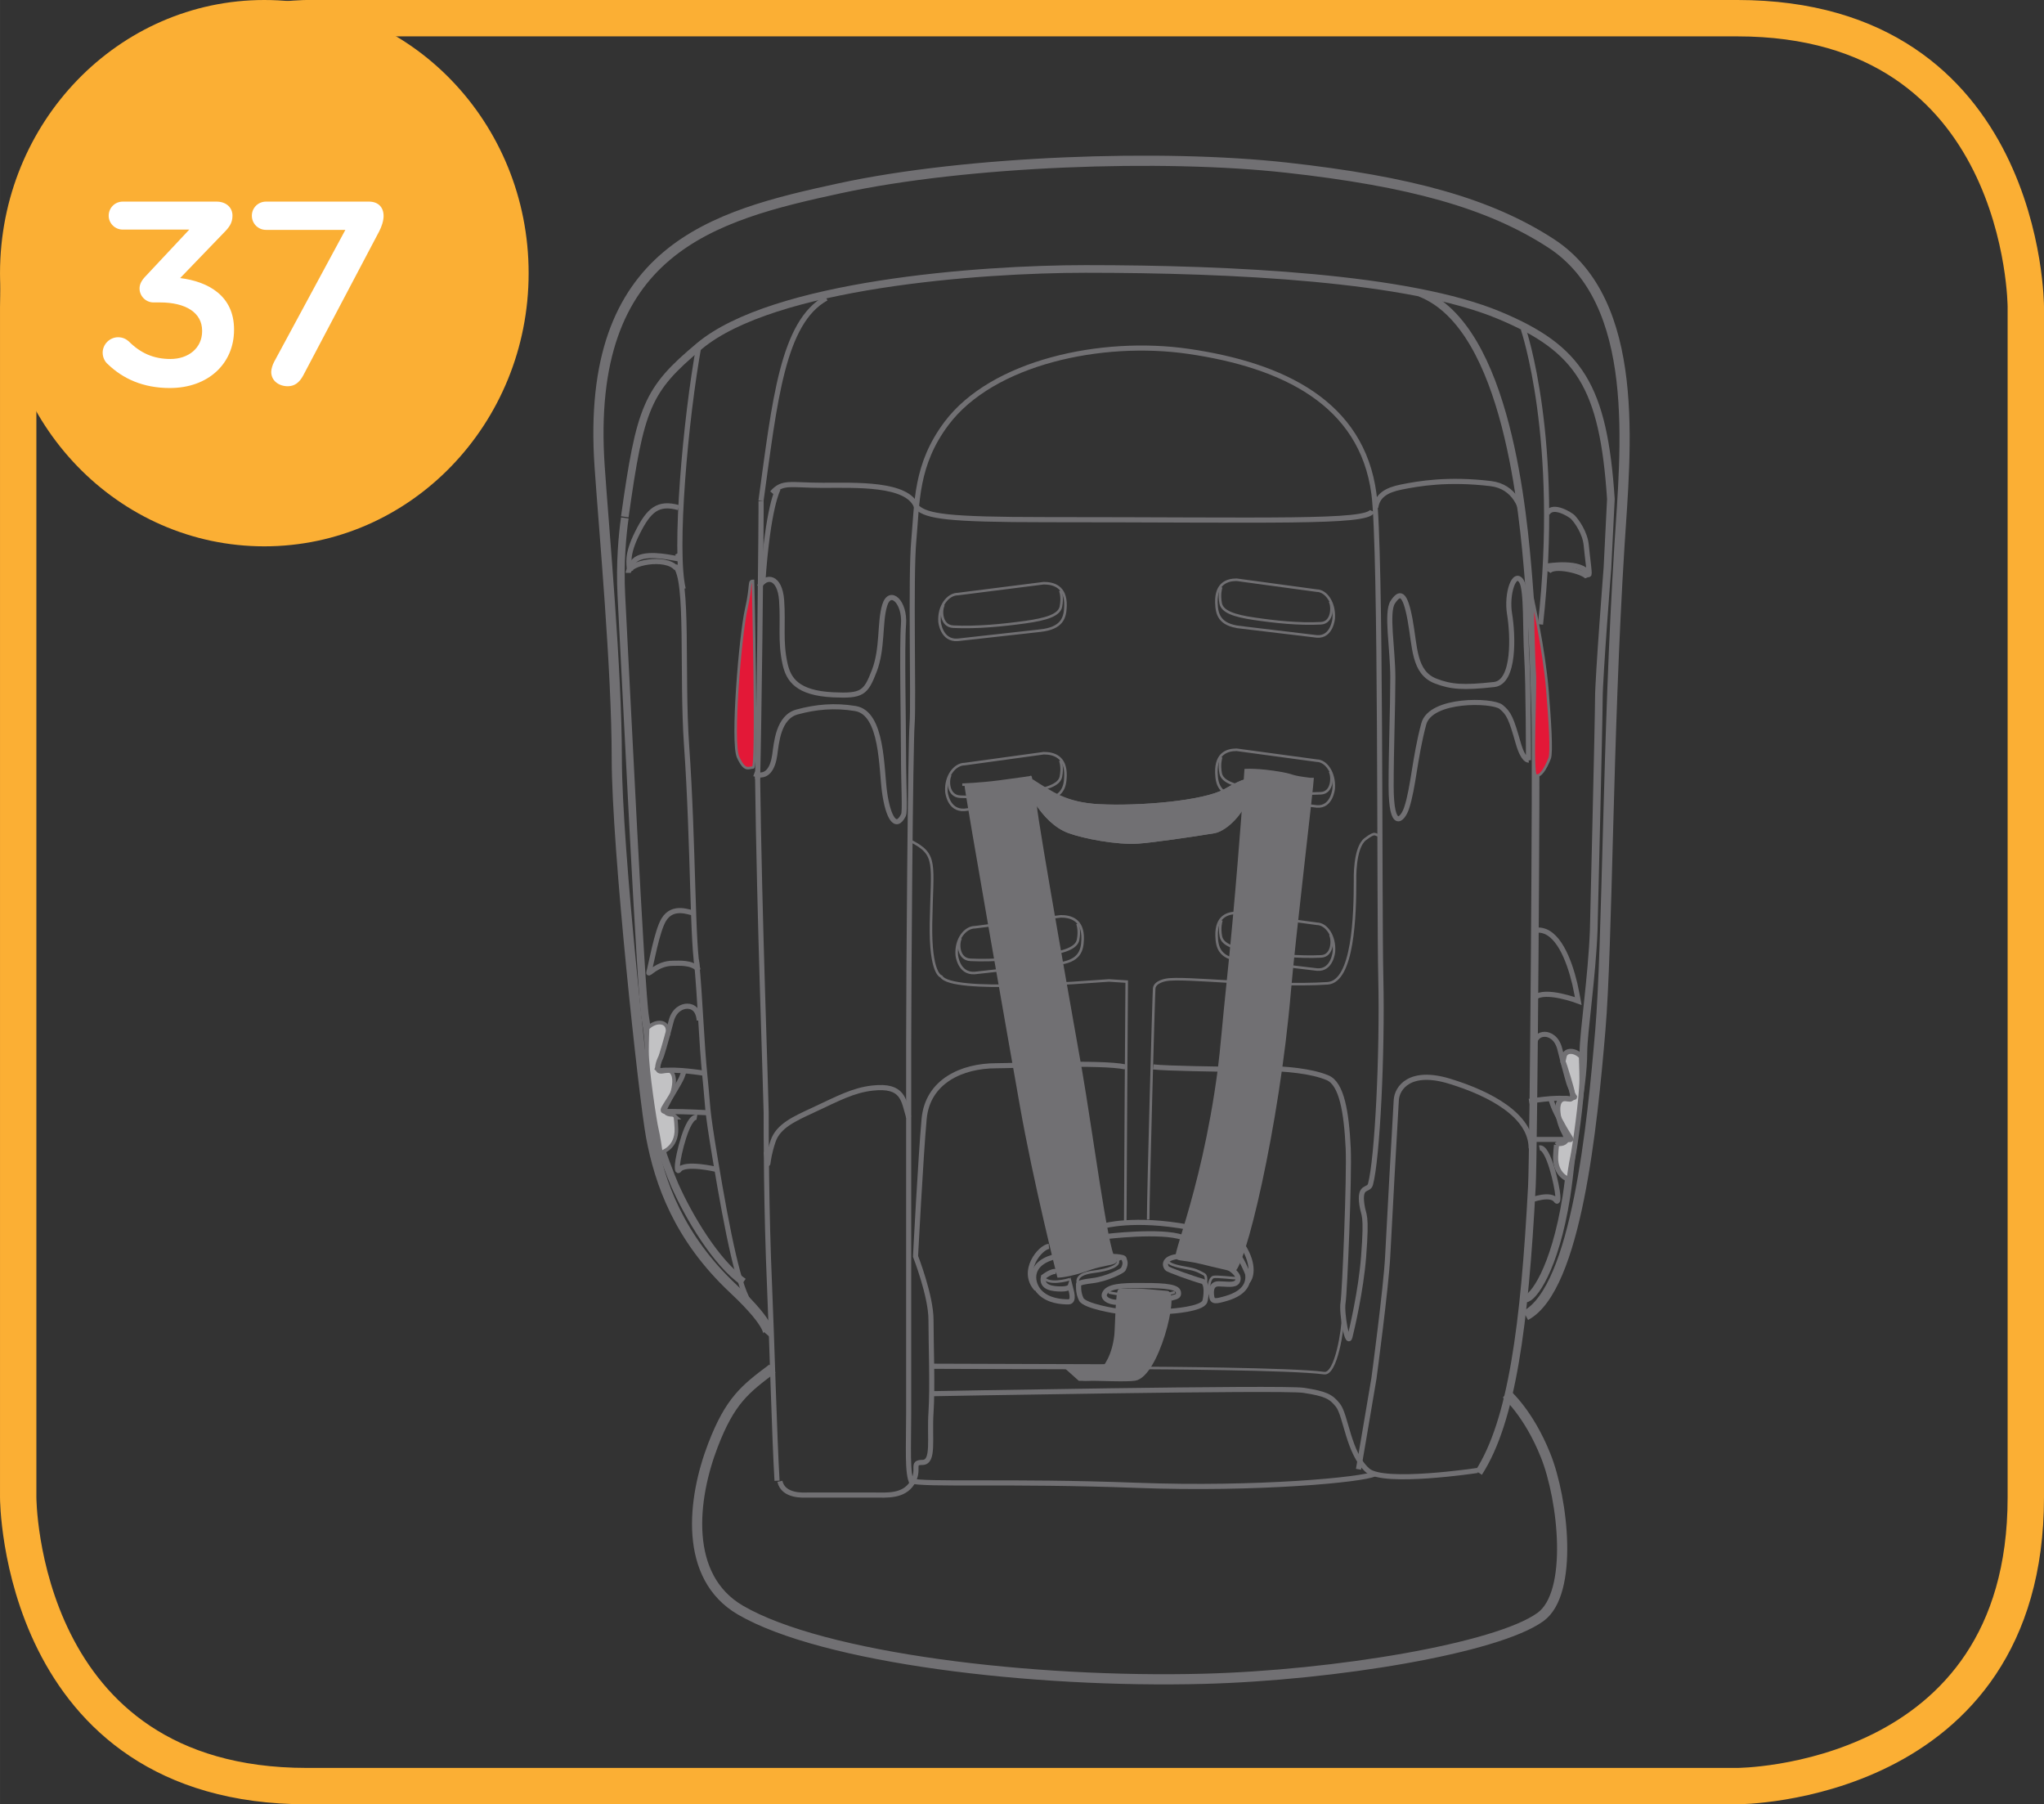
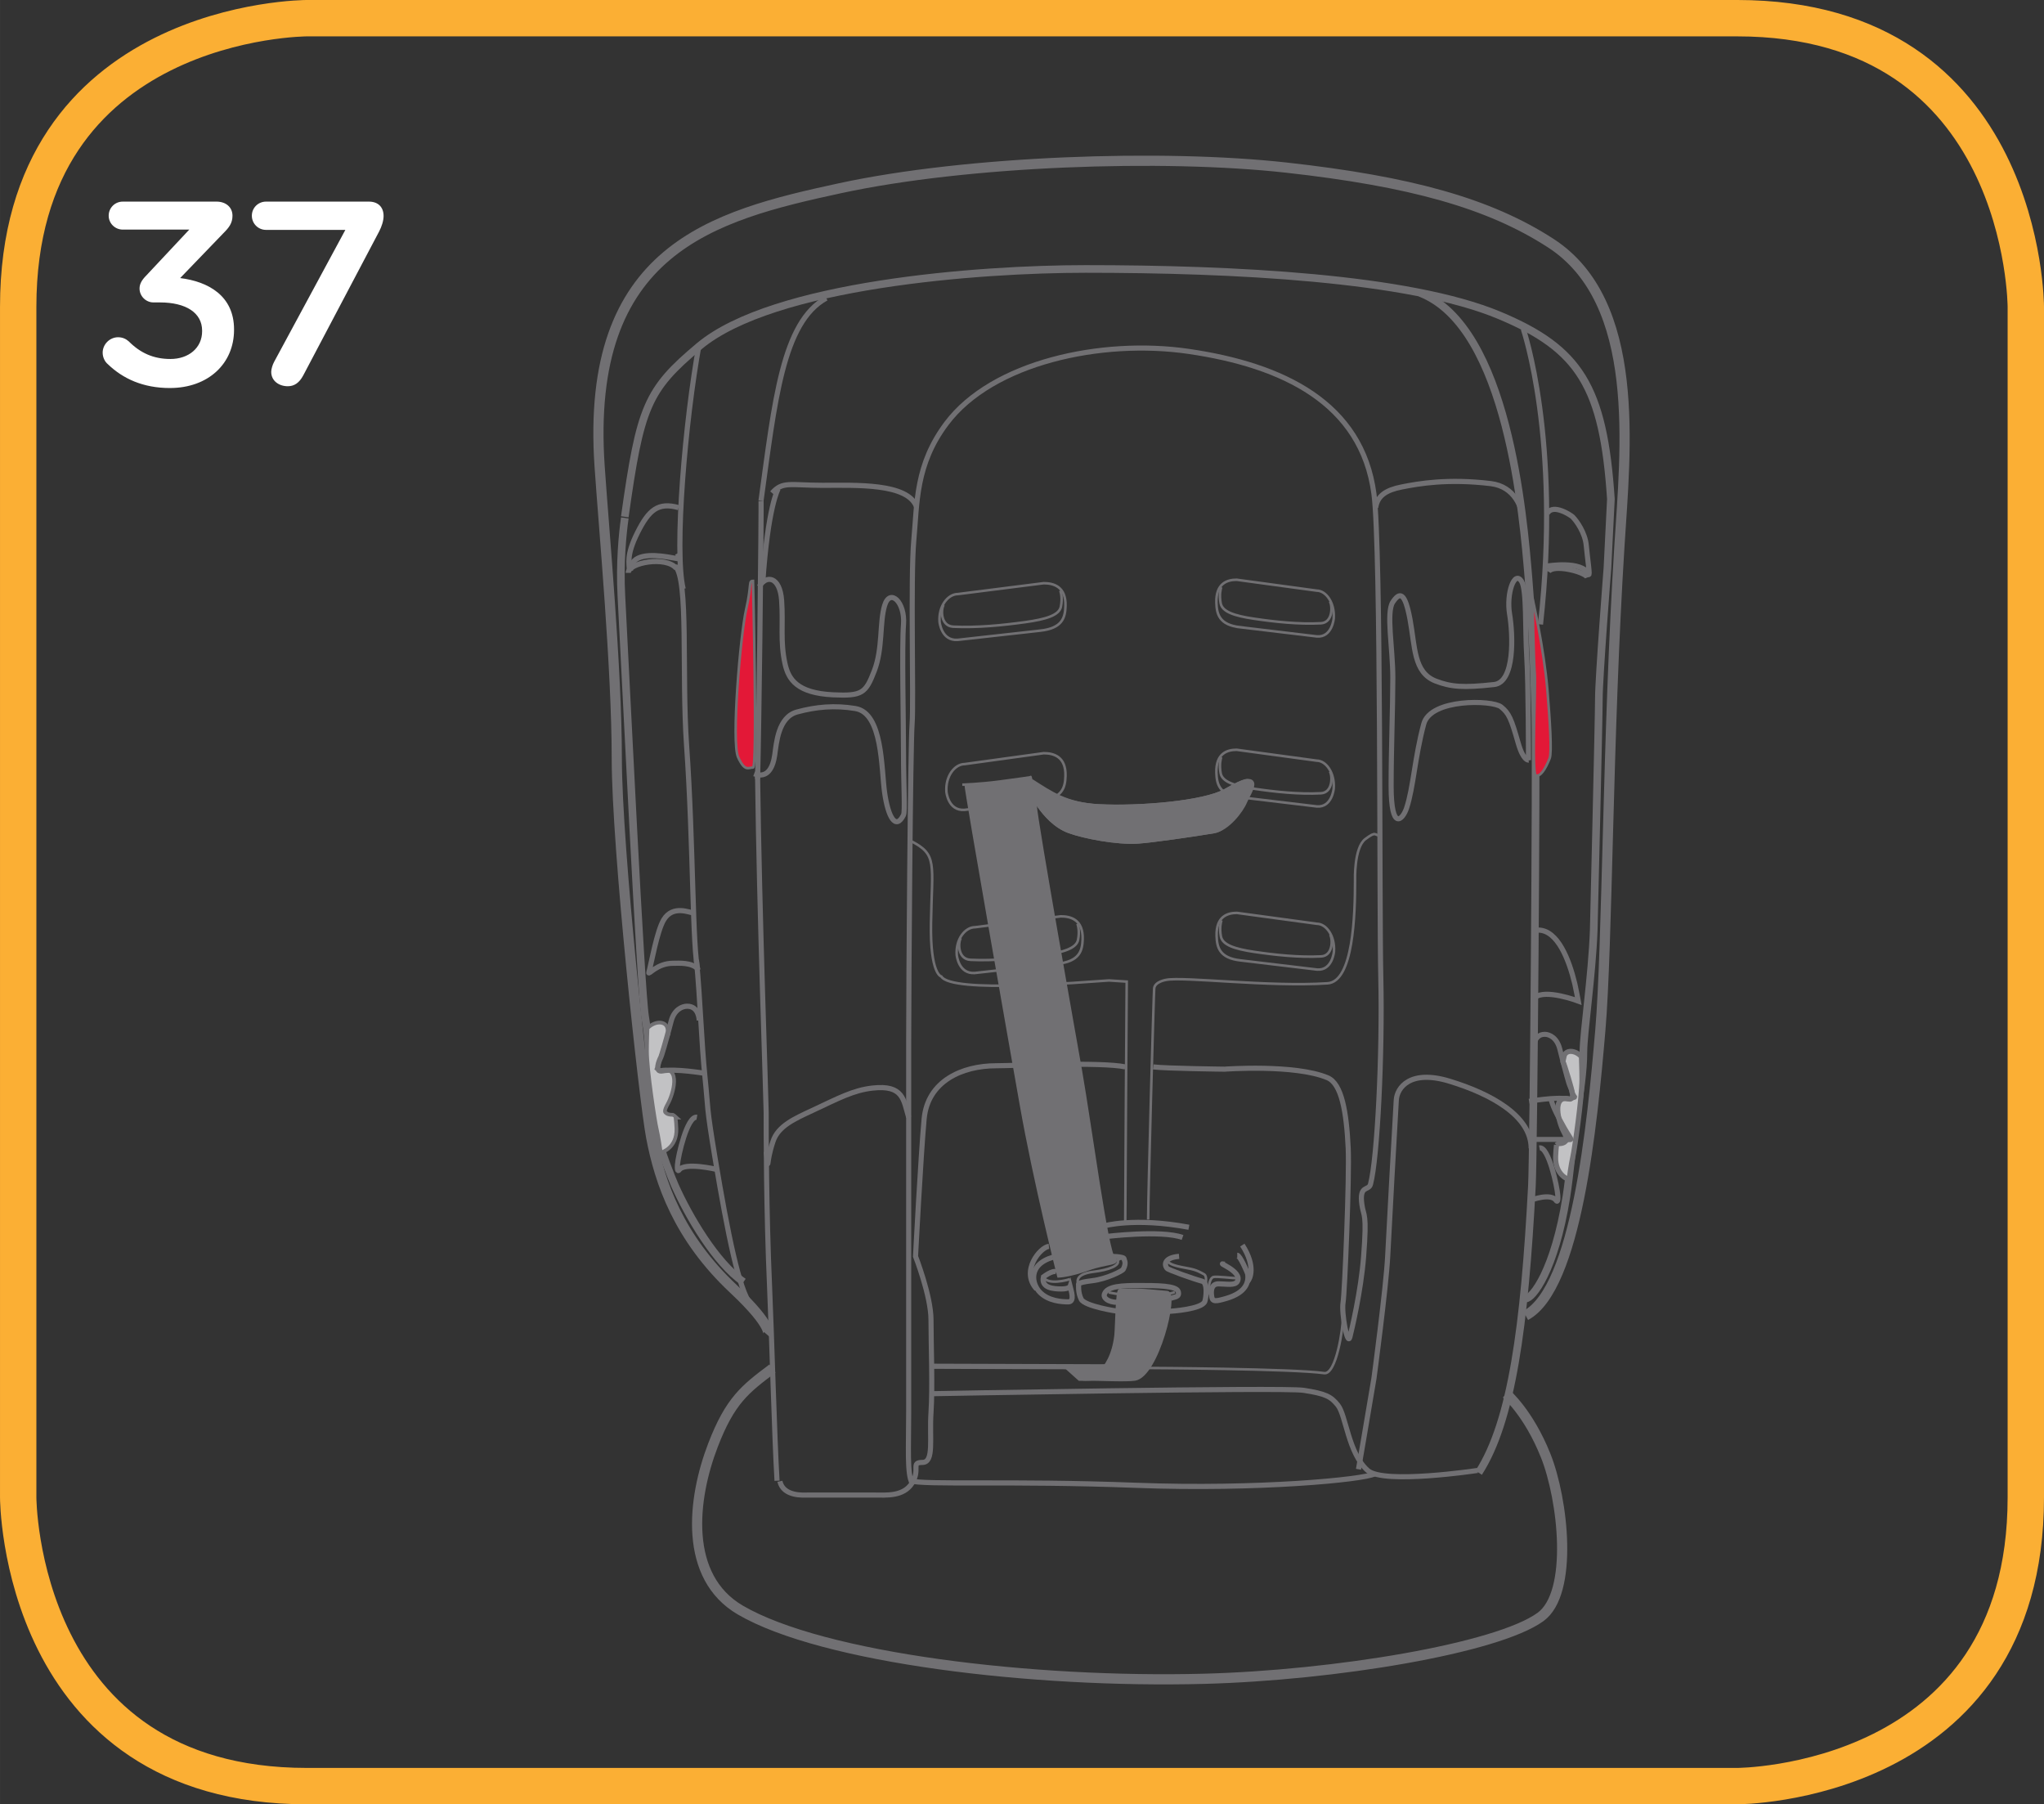
<svg xmlns="http://www.w3.org/2000/svg" xml:space="preserve" width="48.897mm" height="43.154mm" version="1.1" style="shape-rendering:geometricPrecision; text-rendering:geometricPrecision; image-rendering:optimizeQuality; fill-rule:evenodd; clip-rule:evenodd" viewBox="0 0 1939.48 1711.7">
  <rect x="0" y="0" width="1939.48" height="1711.7" fill="#333333" stroke="none" />
  <defs>
    <style type="text/css">
   
    .str7 {stroke:#FBAF34;stroke-width:34.51;stroke-miterlimit:4}
    .str5 {stroke:#717073;stroke-width:2.09;stroke-miterlimit:4}
    .str3 {stroke:#717073;stroke-width:7.25;stroke-miterlimit:4}
    .str4 {stroke:#717073;stroke-width:2.42;stroke-miterlimit:4}
    .str0 {stroke:#717073;stroke-width:9.66;stroke-miterlimit:4}
    .str6 {stroke:#717073;stroke-width:4.74;stroke-miterlimit:4}
    .str2 {stroke:#717073;stroke-width:4.83;stroke-miterlimit:4}
    .str1 {stroke:#717073;stroke-width:4.89;stroke-miterlimit:4}
    .fil0 {fill:none;fill-rule:nonzero}
    .fil1 {fill:#717073;fill-rule:nonzero}
    .fil2 {fill:#C2C2C4;fill-rule:nonzero}
    .fil3 {fill:#E31837;fill-rule:nonzero}
    .fil4 {fill:#FBAF34;fill-rule:nonzero}
    .fil5 {fill:white;fill-rule:nonzero}
   
  </style>
  </defs>
  <g id="Слой_x0020_1">
    <path class="fil0 str0" d="M732.96 1298.31c-26.07,19.53 -40.18,30.4 -56.47,72.76 -19.61,50.97 -28.08,124.81 26.06,156.4 78.2,45.6 277.01,69.44 439.86,65.16 123.81,-3.26 278.09,-28.8 319.31,-58.65 31.49,-22.8 21.57,-111.45 4.89,-153.14 -16.28,-40.72 -37.47,-58.65 -37.47,-58.65" />
    <path class="fil0 str1" d="M732.68 467.74c9.78,-11.41 17.11,-7.33 48.07,-7.33 30.95,0 80.81,-2.33 88.96,20.47" />
    <path class="fil0 str1" d="M784.01 282.83c-41.55,22.81 -48.88,97.74 -61.92,192.24 0.32,-2.28 -0.27,63.09 -1.12,131.34 -0.65,52.14 -1.46,105.96 -2.13,132.56" />
    <path class="fil0 str1" d="M738.39 463.66c0,0 -9.77,16.29 -14.66,89.6" />
    <path class="fil0 str2" d="M720.47 556.52c6.52,-11.4 19.54,-9.77 21.18,13.04 1.62,22.8 -1.49,38.93 3.26,60.27 3.25,14.66 11.4,27.69 45.61,29.32 27.67,1.31 30.96,-1.63 39.1,-22.81 8.14,-21.18 4.89,-45.62 9.77,-61.91 5.06,-16.88 19.55,-3.26 17.92,17.92 -1.64,21.37 0,92.86 0,122.19 0,29.33 1.63,55.39 0,58.65 -7.5,14.99 -14.66,1.63 -17.92,-21.19 -3.25,-22.8 -1.73,-75.49 -27.69,-79.82 -19.55,-3.26 -37.47,-1.63 -55.4,3.26 -17.92,4.88 -19.54,29.32 -21.17,40.72 -1.63,11.4 -6.52,22.8 -19.55,17.92" />
    <path class="fil0 str2" d="M737.3 1404.74c-2.44,-40.13 -5.07,-138.8 -7.06,-183.54 -3.25,-73.32 -3.25,-146.62 -3.25,-166.17 0,-10.56 -6.55,-188.74 -8.14,-318.21" />
    <path class="fil0 str2" d="M1067.73 1012.14c-22.8,-4.89 -106.14,-1.09 -122.43,-1.09 -32.58,0 -65.16,14.66 -68.43,50.5 -3.26,35.83 -8.15,130.32 -8.15,130.32 0,0 14.67,37.47 14.67,60.28 0,22.81 1.62,63.55 0,87.98 -1.63,24.44 3.24,47.24 -8.15,47.24 -11.4,0 -1.63,6.51 -9.77,19.54 -8.16,13.04 -24.45,11.41 -35.85,11.41l-63.54 0c-3.25,0 -22.8,1.63 -26.07,-13.03" />
    <path class="fil0 str2" d="M865.46 1406.91c-4.89,-8.15 -3.25,-34.2 -3.25,-66.78l0 -350.26c0,-57.02 1.62,-281.84 3.25,-303.01 1.62,-21.19 -1.63,-138.47 1.62,-174.31 3.27,-35.85 1.63,-71.69 30.96,-110.79 43.64,-58.19 147.17,-80.42 229.71,-68.42 89.6,13.03 164.54,48.88 175.95,135.22 6.95,52.58 4.89,387.72 6.51,459.4 1.63,71.68 -3.26,171.06 -9.78,195.49 -1.77,6.68 -10.92,0.2 -8.14,19.55 1.62,11.4 4.88,6.51 1.62,48.86 -2.53,33.14 -11.4,70.05 -13.02,76.57 -2.3,9.21 -8.16,-22.8 -6.52,-32.58 1.63,-9.77 6.14,-120.37 4.89,-146.62 -1.64,-34.21 -6.13,-61.14 -19.57,-66.79 -30.95,-13.03 -97.75,-8.14 -97.75,-8.14 0,0 -56.47,-0.65 -67.67,-2.16" />
    <path class="fil0 str3" d="M1403.07 1397.13c31.5,-48.86 43.53,-139.45 50.51,-272.06 1.62,-30.95 4.43,-402.27 3.24,-446.37 -1.62,-61.91 -3.51,-94.28 -6.5,-130.33 -4.89,-58.64 -19.55,-237.85 -102.64,-270.42" />
    <path class="fil0 str2" d="M883.38 1322.19c0,0 334.13,-6.23 353.51,-3.24 21.19,3.24 26.07,5.97 32.58,14.11 7.75,9.68 9.88,45.58 28.25,61.91 15.18,13.51 104.26,0 104.26,0" />
    <path class="fil0 str1" d="M1289.03 1393.87c0,0 8.14,-47.24 14.68,-86.33 0,0 11.55,-86.33 13.02,-115.67 1.63,-32.58 6.45,-119.21 8.16,-148.25 0.68,-11.72 13.02,-29.32 50.48,-17.92 38.97,11.86 77.53,32.75 77.53,63.7" />
    <path class="fil0 str2" d="M1450.32 721.06c0,0 -4.86,0.95 -9.79,-16.29 -6.51,-22.8 -8.65,-28.11 -16.29,-34.21 -8.14,-6.51 -66.78,-8.14 -73.3,16.29 -8.67,32.45 -9.78,60.27 -16.3,79.82 -3.61,10.82 -14.65,22.81 -14.65,-21.17 0,-34.37 1.62,-74.94 1.62,-102.64 0,-27.69 -6.52,-61.91 0,-71.68 6.52,-9.77 11.41,-9.77 16.29,16.3 4.89,26.07 3.26,50.5 24.44,58.65 14.35,5.51 26.07,6.52 55.4,3.26 19.77,-2.19 17.91,-47.24 14.66,-66.8 -3.26,-19.55 4.64,-42.22 11.4,-30.95 4.89,8.15 3.26,45.62 4.89,71.68 1.63,26.07 1.63,97.75 1.63,97.75z" />
    <path class="fil0 str1" d="M862.21 1059.92c-4.89,-16.3 -4.89,-30.96 -34.21,-27.71 -18.46,2.05 -32.59,9.79 -57.02,21.19 -16.84,7.85 -32.58,14.66 -37.47,29.32 -7.5,22.5 -3.26,29.32 -6.52,9.77" />
    <path class="fil0 str1" d="M1305.33 481.58c1.63,-11.41 10.06,-16.68 24.43,-19.55 16.29,-3.26 44,-8.14 84.73,-3.26 22.53,2.71 30.95,22.8 30.95,39.1" />
    <path class="fil0 str4" d="M1087.02 1297.76c4.89,0 140.41,0.74 169.44,4.9 11.4,1.62 17.92,-42.38 17.92,-53.77" />
    <path class="fil0 str1" d="M885.01 1296.13c4.89,0 175.4,0.56 175.4,0.56" />
    <path class="fil0 str4" d="M863.83 797.63c26.07,13.03 20.5,21.1 19.55,78.2 -0.82,48.86 9.77,50.5 9.77,50.5 9.77,16.29 133.05,5.44 159.11,3.8l16.83 1.09c0,0 -1.38,205.84 -1.38,227.02" />
    <path class="fil0 str4" d="M1310.21 792.74c-6.51,0 -3.81,-4.89 -14.66,3.25 -10.86,8.14 -9.78,39.1 -9.78,39.1 0,32.63 -1.62,96.12 -26.07,97.74 -55.25,3.69 -136.85,-6.51 -153.13,-3.26 0,0 -10.86,1.63 -11.41,8.15 -0.54,6.52 -5.71,196.31 -5.71,219.28" />
    <path class="fil0 str0" d="M728.61 1266.81c0,0 6.41,-7.44 -32.58,-44 -52.13,-48.87 -70.06,-100.99 -78.2,-144.16 -6.74,-35.8 -32.58,-274.51 -32.58,-359.22 0,-84.71 -12.19,-217.01 -16.29,-276.95 -14.12,-206.35 107.53,-237.85 228.07,-263.91 120.56,-26.07 306.28,-32.59 423.57,-19.56 117.31,13.04 192.24,33.67 250.9,71.68 86.41,56.01 70.91,195.68 65.16,286.72 -11.42,180.83 -11.28,379.57 -18.17,460.11 -7.59,89.06 -22.55,244.69 -70.84,270.46" />
    <path class="fil0 str4" d="M986.56 598.34l-77.92 8.68c-15.47,1.09 -17.11,-17.1 -17.11,-17.1 -1.09,-14.95 7.93,-26.34 17.38,-26.34l81.46 -10.32c9.44,0 21.17,3.26 20.63,21.71 -0.32,10.67 -2.71,21.19 -24.44,23.36z" />
    <path class="fil0 str4" d="M895.33 573.9c-2.72,4.35 -2.9,20.04 9.23,20.63 22.26,1.09 46.98,-1.36 68.43,-4.34 19.54,-2.72 32.03,-6.52 33.66,-14.67 1.62,-8.14 0,-13.57 -0.55,-15.2" />
    <path class="fil0 str4" d="M986.56 759.62l-71.41 8.68c-15.48,1.09 -17.11,-17.1 -17.11,-17.1 -1.08,-14.94 7.94,-26.34 17.38,-26.34l74.95 -10.32c9.44,0 21.17,3.26 20.63,21.72 -0.32,10.66 -2.71,21.18 -24.44,23.35z" />
-     <path class="fil0 str4" d="M901.84 735.18c-2.71,4.35 -2.9,20.04 9.23,20.63 22.26,1.09 40.47,-1.36 61.91,-4.34 19.55,-2.72 32.04,-6.52 33.67,-14.68 1.62,-8.14 0,-13.57 -0.55,-15.2" />
    <path class="fil0 str4" d="M1002.86 914.38l-77.93 8.68c-15.47,1.09 -17.1,-17.1 -17.1,-17.1 -1.09,-14.95 7.92,-26.34 17.37,-26.34l81.46 -10.32c9.44,0 21.17,3.26 20.63,21.71 -0.31,10.67 -2.71,21.19 -24.43,23.36z" />
    <path class="fil0 str4" d="M1022.4 876.37c0.54,1.63 2.17,7.06 0.54,15.2 -1.62,8.14 -14.11,11.95 -33.66,14.66 -21.43,2.97 -46.16,5.43 -68.43,4.34 -12.13,-0.6 -11.95,-16.29 -9.23,-20.63" />
    <path class="fil0 str4" d="M1176.95 595.07l72.63 8.69c14.42,1.09 15.94,-17.11 15.94,-17.11 1.01,-14.93 -7.39,-26.34 -16.19,-26.34l-75.92 -10.32c-8.79,0 -19.73,3.26 -19.22,21.72 0.29,10.66 2.52,21.18 22.77,23.35z" />
    <path class="fil0 str4" d="M1261.96 570.64c2.54,4.35 2.72,20.04 -8.6,20.63 -20.75,1.1 -43.79,-1.36 -63.77,-4.34 -18.21,-2.71 -29.86,-6.51 -31.36,-14.66 -1.53,-8.14 0,-13.58 0.5,-15.2" />
    <path class="fil0 str4" d="M1176.95 756.36l72.63 8.69c14.42,1.08 15.94,-17.11 15.94,-17.11 1.01,-14.93 -7.39,-26.34 -16.19,-26.34l-75.92 -10.31c-8.79,0 -19.73,3.26 -19.22,21.72 0.29,10.67 2.52,21.17 22.77,23.35z" />
    <path class="fil0 str4" d="M1261.96 731.92c2.54,4.34 2.72,20.04 -8.6,20.63 -20.75,1.09 -43.79,-1.36 -63.77,-4.34 -18.21,-2.72 -29.86,-6.52 -31.36,-14.67 -1.53,-8.14 0,-13.57 0.5,-15.2" />
    <path class="fil0 str4" d="M1177.17 911.12l72.63 8.68c14.42,1.09 15.94,-17.1 15.94,-17.1 1,-14.93 -7.4,-26.34 -16.2,-26.34l-75.91 -10.32c-8.8,0 -19.73,3.26 -19.22,21.73 0.28,10.65 2.53,21.17 22.77,23.35z" />
    <path class="fil0 str4" d="M1262.2 886.68c2.52,4.35 2.69,20.05 -8.61,20.63 -20.75,1.09 -43.8,-1.36 -63.77,-4.34 -18.22,-2.72 -29.86,-6.52 -31.38,-14.67 -1.51,-8.14 0.01,-13.57 0.52,-15.2" />
-     <path class="fil0 str1" d="M870.35 481.58c9.78,8.16 27.64,11.41 122.18,11.41 213.41,0 304.65,3.26 309.53,-8.15" />
    <path class="fil1 str4" d="M916.35 744.4c0,6.51 46.35,269.29 52.3,303.03 13.19,74.95 35.67,163.43 35.67,163.43 0,0 10.47,-0.24 28.39,-6.75 17.92,-6.53 30.67,-4.35 24.15,-10.86 -6.51,-6.51 -21.97,-124.09 -31.36,-177.88 -3.01,-17.28 -41.94,-235.07 -42.9,-251.43 -0.78,-13.29 -4.73,-26.58 -4.73,-26.58 0,0 -9.72,1.47 -29.33,4.07 -18.58,2.46 -35.45,2.97 -35.45,2.97l3.25 0z" />
-     <path class="fil1" d="M1246.68 737.89c0,6.52 -17.81,155.32 -21.72,202.01 -10.86,129.24 -44.56,269.02 -54.32,266.62 -17.53,-4.29 -13.49,-3.01 -30.46,-7.24 -19.65,-4.89 -27.65,-1.93 -21.74,-8.45 -13.43,14.81 20.71,-52.17 37.01,-175.99 2.36,-17.93 4.7,-47.66 8.2,-80.69 8.03,-75.9 15.09,-169.66 15.7,-181.04 0.67,-12.59 1.49,-23.65 1.49,-23.65 0,0 12.88,-1.13 35.7,3.01 11.93,2.17 7.63,3.11 26.88,5.43l3.26 0z" />
+     <path class="fil1" d="M1246.68 737.89l3.26 0z" />
    <path class="fil0 str1" d="M978.68 741.43c17.92,11.41 32.85,22.26 63.81,23.89 38.3,2.02 100.33,-3.06 120.56,-14.66 38.83,-22.26 14.65,1.63 11.41,9.77 -3.26,8.14 -9.96,25.55 -22.82,27.69 -19.54,3.26 -58.57,8.92 -71.68,9.77 -20.63,1.36 -51.46,-4.82 -65.16,-9.77 -25.52,-9.23 -39.37,-43.44 -39.37,-43.44" />
    <path class="fil1 str2" d="M975.43 741.43c17.92,11.41 36.11,22.26 67.07,23.89 38.3,2.02 100.33,-3.06 120.56,-14.66 38.83,-22.26 21.19,1.63 17.92,9.77 -3.27,8.14 -16.47,25.55 -29.33,27.69 -19.54,3.26 -58.57,8.92 -71.68,9.77 -20.63,1.36 -51.45,-4.82 -65.16,-9.77 -25.52,-9.23 -39.37,-43.44 -39.37,-43.44l0 -3.26z" />
    <path class="fil1" d="M1107.57 1225.85c-19.55,-1.63 -23.23,-2.74 -45.23,-1.93 -2.77,0.1 -3.02,36.2 -3.81,42.9 -4.34,36.92 -27.69,45.62 -34.21,40.19 -2.5,-2.09 -1.07,1.62 5.43,1.62 13.53,-0.01 39.17,1.32 47.24,0 21.45,-3.53 40.84,-81.93 30.57,-82.78z" />
    <path class="fil0 str4" d="M1107.57 1225.85c-19.55,-1.63 -23.23,-2.74 -45.23,-1.93 -2.77,0.1 -3.02,36.2 -3.81,42.9 -4.34,36.92 -27.69,45.62 -34.21,40.19 -2.5,-2.09 -1.07,1.62 5.43,1.62 13.53,-0.01 39.17,1.32 47.24,0 21.45,-3.53 40.84,-81.93 30.57,-82.78z" />
    <path class="fil0 str1" d="M999.05 1192.69c-24.44,7.33 -19.71,25.91 -12.22,33.4 8.14,8.14 20.36,8.95 26.88,8.95 6.52,0 2.44,-11.42 1.63,-14.67 0,0 -0.81,2.44 -8.15,2.44 -7.32,0 -19.55,-0.81 -17.1,-11.4 0,0 8.14,-6.51 12.21,-4.89" />
    <path class="fil0 str1" d="M1061.77 1244c-2.43,0 -32.58,-4.89 -35.83,-11.4 -3.26,-6.51 -2.44,-13.84 -2.44,-13.84 0,0 -2.61,-1.95 12.84,-3.78 13.85,-1.62 28.69,-9.26 29.51,-10.88 3.28,-6.57 0.81,-8.16 0.81,-9.79 0,-2.44 -13.84,-2.44 -13.84,-2.44" />
    <path class="fil0 str1" d="M1109.01 1244c2.45,0 31.78,-2.04 34.21,-9.37 1.29,-3.84 2.83,-17.69 -2.44,-19.13 -8.97,-2.44 -32.27,-10.78 -33.4,-12.22 -3.25,-4.08 -1.9,-10.32 11.4,-11.4" />
    <path class="fil0 str1" d="M1173.98 1190.83c2.44,0 9.76,16.33 9.98,18.15 0.81,6.51 -0.81,17.11 -20.37,22.81 -10.16,2.97 -13.03,3.26 -13.84,-1.63 -0.81,-4.89 -0.81,-12.21 6.52,-12.21 7.32,0 15.7,1.98 17.92,-2.45 4.86,-9.71 -21.49,-18.45 -12.28,-16.21" />
    <path class="fil0 str1" d="M1047.2 1163.06c0,0 28.98,-8.45 80.9,1.21" />
    <path class="fil0 str1" d="M1048.74 1173.14c0,0 52.94,-6.52 73.32,0.81" />
    <path class="fil0 str1" d="M1062.58 1235.04c-7.33,1.62 -16.29,-2.44 -14.66,-7.33 2.59,-7.77 17.11,-8.15 33.41,-8.15 16.28,0 35.02,0 36.65,5.71 1.63,5.69 -4.07,4.89 -7.33,6.52" />
    <path class="fil0 str4" d="M1015.34 1213.51c0,0 -23.68,7.51 -26.06,-4.09" />
    <path class="fil0 str4" d="M1023.49 1218.75c0,0 -6.31,-9.8 14.05,-12.23 14.58,-1.74 25.39,-5.98 22.94,-10.87 0,0 5.36,-2.96 2.1,-3.78" />
    <path class="fil0 str4" d="M1108.2 1193.93c0,0 -4.85,4.64 13.03,8.14 10.49,2.05 12.91,2.05 21.36,6.88 2.91,1.67 1.45,8.6 1.45,12.67" />
    <path class="fil0 str4" d="M1174.18 1212.68c-3.66,0 -19.95,-2.03 -22.81,-1.21 -3.22,0.92 -4.47,7.33 -4.47,13.04 0,0 1.21,5.69 4.88,5.69" />
    <path class="fil0 str1" d="M995.28 1182.38c-8.14,0.8 -27.18,23.33 -11.71,40.44" />
    <path class="fil0 str4" d="M1052 1226.09c0,0 37.46,8.21 62.81,-0.24" />
    <path class="fil0 str1" d="M863.29 1404.74c15.2,4.34 93.32,-0.25 215.05,4.34 115.13,4.34 216.13,-5.42 225.9,-10.86" />
    <path class="fil0 str3" d="M592.85 491.36c-2.17,15.2 -4.89,42.91 -3.25,73.85 4.54,86.22 18.34,374.25 22.53,399.4 4.97,29.88 2.44,34.21 4.07,46.43 2.81,21.05 9.61,67.43 9.61,72.33 0,4.88 11.75,34.91 14.49,41.05 13.03,29.32 39.13,73.85 65.2,91.76" />
    <path class="fil0 str1" d="M642.81 525.03c3.41,6.8 4.35,5.44 -9.77,3.26 -14.12,-2.17 -34.76,-3.26 -34.76,13.04" />
    <path class="fil0 str3" d="M1447.66 1231.88c6.53,0 27.48,-26.56 38.64,-96.59 3.12,-19.57 6.37,-55.83 9.64,-77 3.26,-21.18 6.51,-42.35 6.51,-60.28 0,-17.92 8.16,-71.68 9.79,-115.67 0,0 4.87,-200.38 4.87,-219.92 0,-19.55 8.15,-123.81 8.15,-123.81l3.26 -65.17c-7.06,-106.98 -29.93,-142.57 -105.89,-174.31 -85.8,-35.84 -253.44,-43.98 -392.62,-43.98 -101.06,0 -296.51,14.65 -366.57,73.3 -49.58,41.51 -55.93,57.57 -70.59,161.82" />
    <path class="fil0 str1" d="M640.25 1059.57c-0.61,-0.57 -1.28,-0.98 -1.99,-1.3 -2.11,-0.03 -4.19,-0.18 -6.05,-1.29 -0.26,-0.15 -0.42,-0.36 -0.56,-0.57 -1.89,-0.94 -2.26,-3.01 1.39,-9.52 4.89,-8.69 13.03,-35.85 -6.52,-30.96 -6.78,-3.53 -4.81,0.77 -2.17,-5.97 -0.12,-1.81 7.9,-27.21 9.34,-29.48 -0.36,-1.78 -0.75,-3.54 -1.23,-5.28 -1.63,-5.97 -10.86,-5.97 -17.37,0.55 0,0 -0.52,12.49 -0.52,21.44 0,17.79 7.57,67.07 9.2,73.58 1.63,6.52 3.8,21.72 3.8,21.72 0,0 14.12,-3.8 13.57,-21.72 -0.1,-3.51 -0.45,-7.39 -0.9,-11.2z" />
    <path class="fil2" d="M640.25 1059.57c-0.61,-0.57 -1.28,-0.98 -1.99,-1.3 -2.11,-0.03 -4.19,-0.18 -6.05,-1.29 -0.26,-0.15 -0.42,-0.36 -0.56,-0.57 -1.89,-0.94 -2.26,-3.01 1.39,-9.52 4.89,-8.69 13.03,-35.85 -6.52,-30.96 -6.78,-3.53 -4.81,0.77 -2.17,-5.97 -0.12,-1.81 7.9,-27.21 9.34,-29.48 -0.36,-1.78 -0.75,-3.54 -1.23,-5.28 -1.63,-5.97 -10.86,-5.97 -17.37,0.55 0,0 -0.52,12.49 -0.52,21.44 0,17.79 7.57,67.07 9.2,73.58 1.63,6.52 3.8,21.72 3.8,21.72 0,0 14.12,-3.8 13.57,-21.72 -0.1,-3.51 -0.45,-7.39 -0.9,-11.2z" />
    <path class="fil0 str5" d="M640.25 1059.57c-0.61,-0.57 -1.28,-0.98 -1.99,-1.3 -2.11,-0.03 -4.19,-0.18 -6.05,-1.29 -0.26,-0.15 -0.42,-0.36 -0.56,-0.57 -1.89,-0.94 -2.26,-3.01 1.39,-9.52 4.89,-8.69 13.03,-35.85 -6.52,-30.96 -6.78,-3.53 -4.81,0.77 -2.17,-5.97 -0.12,-1.81 7.9,-27.21 9.34,-29.48 -0.36,-1.78 -0.75,-3.54 -1.23,-5.28 -1.63,-5.97 -10.86,-5.97 -17.37,0.55 0,0 -0.52,12.49 -0.52,21.44 0,17.79 7.57,67.07 9.2,73.58 1.63,6.52 3.8,21.72 3.8,21.72 0,0 14.12,-3.8 13.57,-21.72 -0.1,-3.51 -0.45,-7.39 -0.9,-11.2z" />
    <path class="fil0 str1" d="M662.36 920.35c-5.44,-17.37 -4.35,-120.56 -10.86,-212.87 -4.82,-68.25 2.17,-158.56 -10.87,-170.5" />
    <path class="fil0 str1" d="M663.45 326.28c-13.26,72 -23.89,196.58 -15.21,232.42" />
    <path class="fil0 str1" d="M596.11 543.49c0,-9.78 35.85,-16.29 45.62,-4.34" />
    <path class="fil0 str1" d="M660.82 910.72c3.63,37.43 4.8,79.15 8.06,110.65 3.26,31.49 1.06,25.88 9.78,78.19 11.95,71.68 22.8,124.9 33.67,137.93" />
    <path class="fil0 str1" d="M597.19 541.32c0,-6.52 -3.24,-14.12 7.61,-35.85 10.86,-21.72 19.54,-29.32 39.09,-23.9" />
    <path class="fil0 str1" d="M658.02 866.05c-3.26,0 -19.55,-7.97 -28.23,6.52 -6.52,10.86 -11.95,42.35 -14.12,49.96 -0.89,3.13 7.6,-8.69 22.81,-8.69 5.85,0 17.38,-1.08 23.9,5.44" />
    <path class="fil0 str1" d="M667.8 1018.1c0,0 -27.34,-4.52 -39.1,-2.17 -8.14,1.63 -3.26,-9.77 -1.63,-13.03 0.5,-1 3.81,-11.41 9.78,-34.21 2.83,-10.82 10.32,-14.12 15.21,-14.12 11.4,0 11.4,13.58 11.4,13.58" />
-     <path class="fil0 str1" d="M670.5 1055.57c0,0 -20.09,-1.09 -33.66,-1.09 -11.08,0.01 -8.85,0.27 -0.55,-13.57 13.04,-21.72 10.19,-18.52 12.49,-23.9" />
    <path class="fil0 str1" d="M661.27 1059.92c-9.22,-1.63 -17.91,36.92 -18.46,45.07 -0.54,8.14 1.63,4.88 1.63,4.88 5.43,-7.6 35.3,-0.53 35.3,-0.53" />
    <path class="fil2 str2" d="M1476.91 1086.22c0.58,-0.57 1.21,-0.98 1.87,-1.3 1.99,-0.03 3.95,-0.17 5.71,-1.29 0.23,-0.15 0.41,-0.36 0.51,-0.56 1.8,-0.95 2.13,-3.03 -1.32,-9.54 -4.59,-8.68 -12.29,-35.83 6.13,-30.96 6.39,-3.53 4.55,0.75 2.05,-5.97 0.11,-1.82 -7.46,-27.2 -8.82,-29.48 0.35,-1.78 0.71,-3.55 1.14,-5.28 1.55,-5.98 10.23,-5.99 16.37,0.53 0,0 0.52,12.49 0.53,21.45 0.01,17.78 -7.09,67.06 -8.64,73.58 -1.54,6.51 -3.55,21.72 -3.55,21.72 0,0 -13.33,-3.79 -12.82,-21.71 0.1,-3.52 0.43,-7.39 0.84,-11.21z" />
    <path class="fil0 str6" d="M1450.94 1044.77c0,0 25.75,-4.54 36.83,-2.2 7.67,1.63 3.07,-9.77 1.54,-13.03 -0.47,-0.98 -3.58,-11.4 -9.23,-34.2 -2.67,-10.82 -9.75,-14.12 -14.34,-14.12 -10.74,0.01 -10.73,13.6 -10.73,13.6" />
    <path class="fil0 str6" d="M1454.1 1080.96l28.98 0c10.41,0 9,2.85 1.16,-10.99 -12.28,-21.71 -11.04,-23.47 -13.23,-28.85" />
    <path class="fil0 str2" d="M1460.73 1088.99c8.69,-1.63 16.89,36.91 17.42,45.06 0.5,8.14 -1.53,4.88 -1.53,4.88 -5.13,-7.59 -23.62,-0.51 -23.62,-0.51" />
    <path class="fil0 str1" d="M1506.26 547.83c-2.17,-5.44 -32.57,-13.03 -36.92,-5.44" />
    <path class="fil0 str1" d="M1468.24 536.98c0,0 32.58,-5.44 39.1,7.6 1.75,3.49 -1.08,-15.22 -2.18,-27.15 -1.07,-11.95 -9.11,-23.24 -13.03,-27.15 -1.08,-1.09 -18.45,-13.03 -23.9,-3.26" />
    <path class="fil0 str1" d="M1456.29 946.42c9.79,-8.68 41.28,3.26 41.28,3.26 0,0 -2.22,-11.94 -3.26,-16.29 -5.44,-22.81 -16.29,-51.05 -34.76,-51.05" />
    <path class="fil3 str4" d="M1454.12 567.38c0,0 10.87,47.78 14.11,86.88 2.46,29.31 4.35,59.74 2.18,65.16 -4.15,10.38 -8.69,17.39 -13.03,16.29 -4.35,-1.09 0,-83.63 -1.09,-96.66 -1.09,-13.03 -2.17,-71.68 -2.17,-71.68z" />
    <path class="fil3" d="M714.49 551.09c-4.35,0 -1.08,3.26 -6.51,27.15 -5.44,23.9 -14.12,125.99 -7.61,140.1 6.52,14.12 9.77,9.78 14.12,9.78 4.34,0 0,-177.02 0,-177.02z" />
    <path class="fil0 str4" d="M714.49 551.09c-4.35,0 -1.08,3.26 -6.51,27.15 -5.44,23.9 -14.12,125.99 -7.61,140.1 6.52,14.12 9.77,9.78 14.12,9.78 4.34,0 0,-177.02 0,-177.02z" />
    <path class="fil1 str2" d="M1024.57 1307.54l-10.32 -9.23 42.91 -1.62c0,0 -8.14,3.81 -10.86,7.59 -2.72,3.81 -21.72,3.26 -21.72,3.26z" />
    <path class="fil0 str1" d="M1178.81 1181.17c13.28,20.52 7.04,32.41 5.15,34.32" />
    <path class="fil0 str1" d="M1445.43 312.16c0,0 35.83,104.27 16.29,280.21" />
    <path class="fil0 str7" d="M291.14 17.25c0,0 -273.88,0 -273.88,273.88l0 1129.44c0,0 0,273.87 273.88,273.87l1357.22 0c0,0 273.87,0 273.87,-273.87l0 -1129.44c0,0 0,-273.88 -273.87,-273.88l-1357.22 0z" />
-     <path class="fil4" d="M250.81 518.29c138.51,0 250.79,-116.03 250.79,-259.15 0,-143.12 -112.28,-259.14 -250.79,-259.14 -138.52,0 -250.8,116.02 -250.8,259.14 0,143.12 112.28,259.15 250.8,259.15z" />
    <path class="fil5" d="M161.22 368.1c36.27,0 60.85,-23.1 60.85,-55.15l0 -0.49c0,-32.05 -24.79,-45.42 -51.13,-48.66l40.99 -42.54c5.21,-5.21 8.66,-9.44 8.66,-16.62 0,-8.17 -6.41,-13.38 -15.14,-13.38l-88.95 0c-7.46,0 -13.38,5.92 -13.38,13.38 0,7.18 5.92,13.17 13.38,13.17l63.1 0 -40.71 43.45c-4.72,4.72 -6.48,8.45 -6.48,12.47 0,7.18 5.99,13.17 13.17,13.17l6.2 0c24.37,0 40,9.65 40,26.83l0 0.49c0,15.92 -12.89,26.34 -30.07,26.34 -16.13,0 -28.52,-5.7 -39.51,-16.69 -2.46,-2.18 -5.7,-3.94 -10.14,-3.94 -7.96,0 -14.65,6.69 -14.65,14.65 0,4.51 2.19,8.73 4.93,10.92 14.16,13.66 33.31,22.61 58.87,22.61zm96.13 -15.35c0,8.66 7.46,13.66 15.7,13.66 6.2,0 10.92,-3.24 14.65,-10.21l72.05 -136.63c2.46,-4.72 4.22,-10.21 4.22,-14.65 0,-8.73 -5.49,-13.66 -13.94,-13.66l-97.61 0c-7.46,0 -13.45,5.92 -13.45,13.38 0,7.46 5.99,13.45 13.45,13.45l75.28 0 -67.61 125.22c-1.48,2.68 -2.74,6.9 -2.74,9.44z" />
  </g>
</svg>